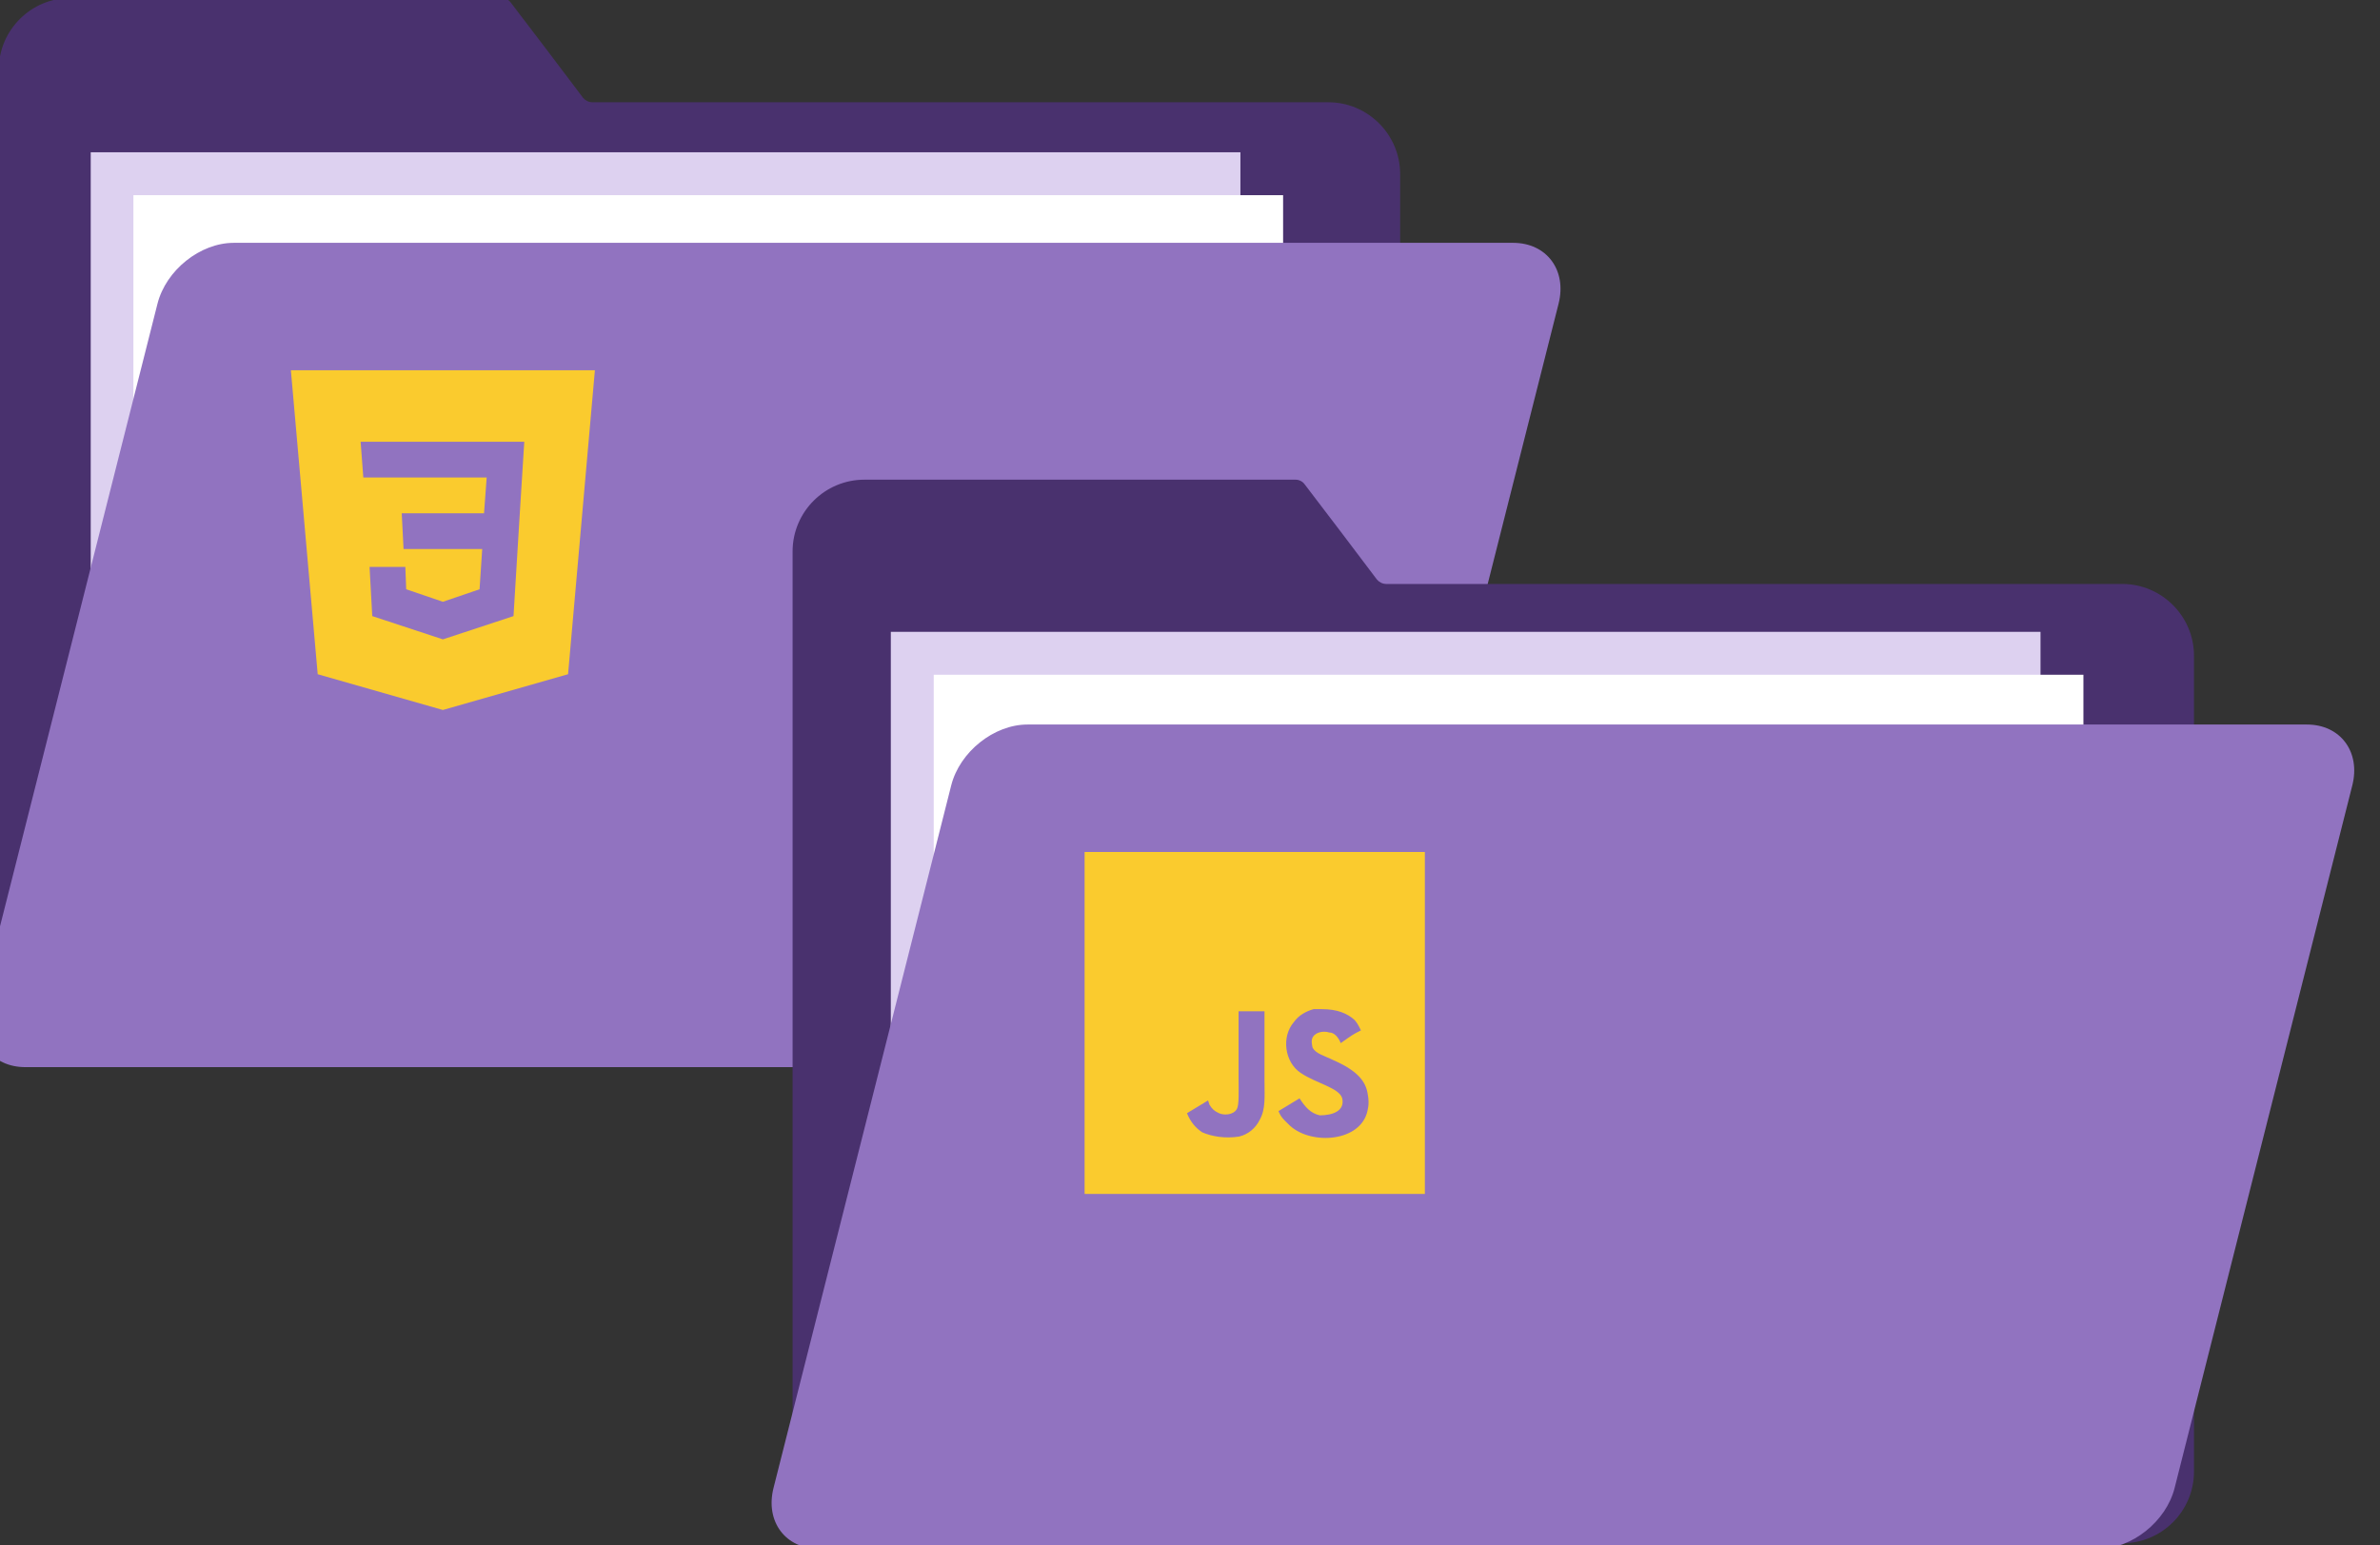
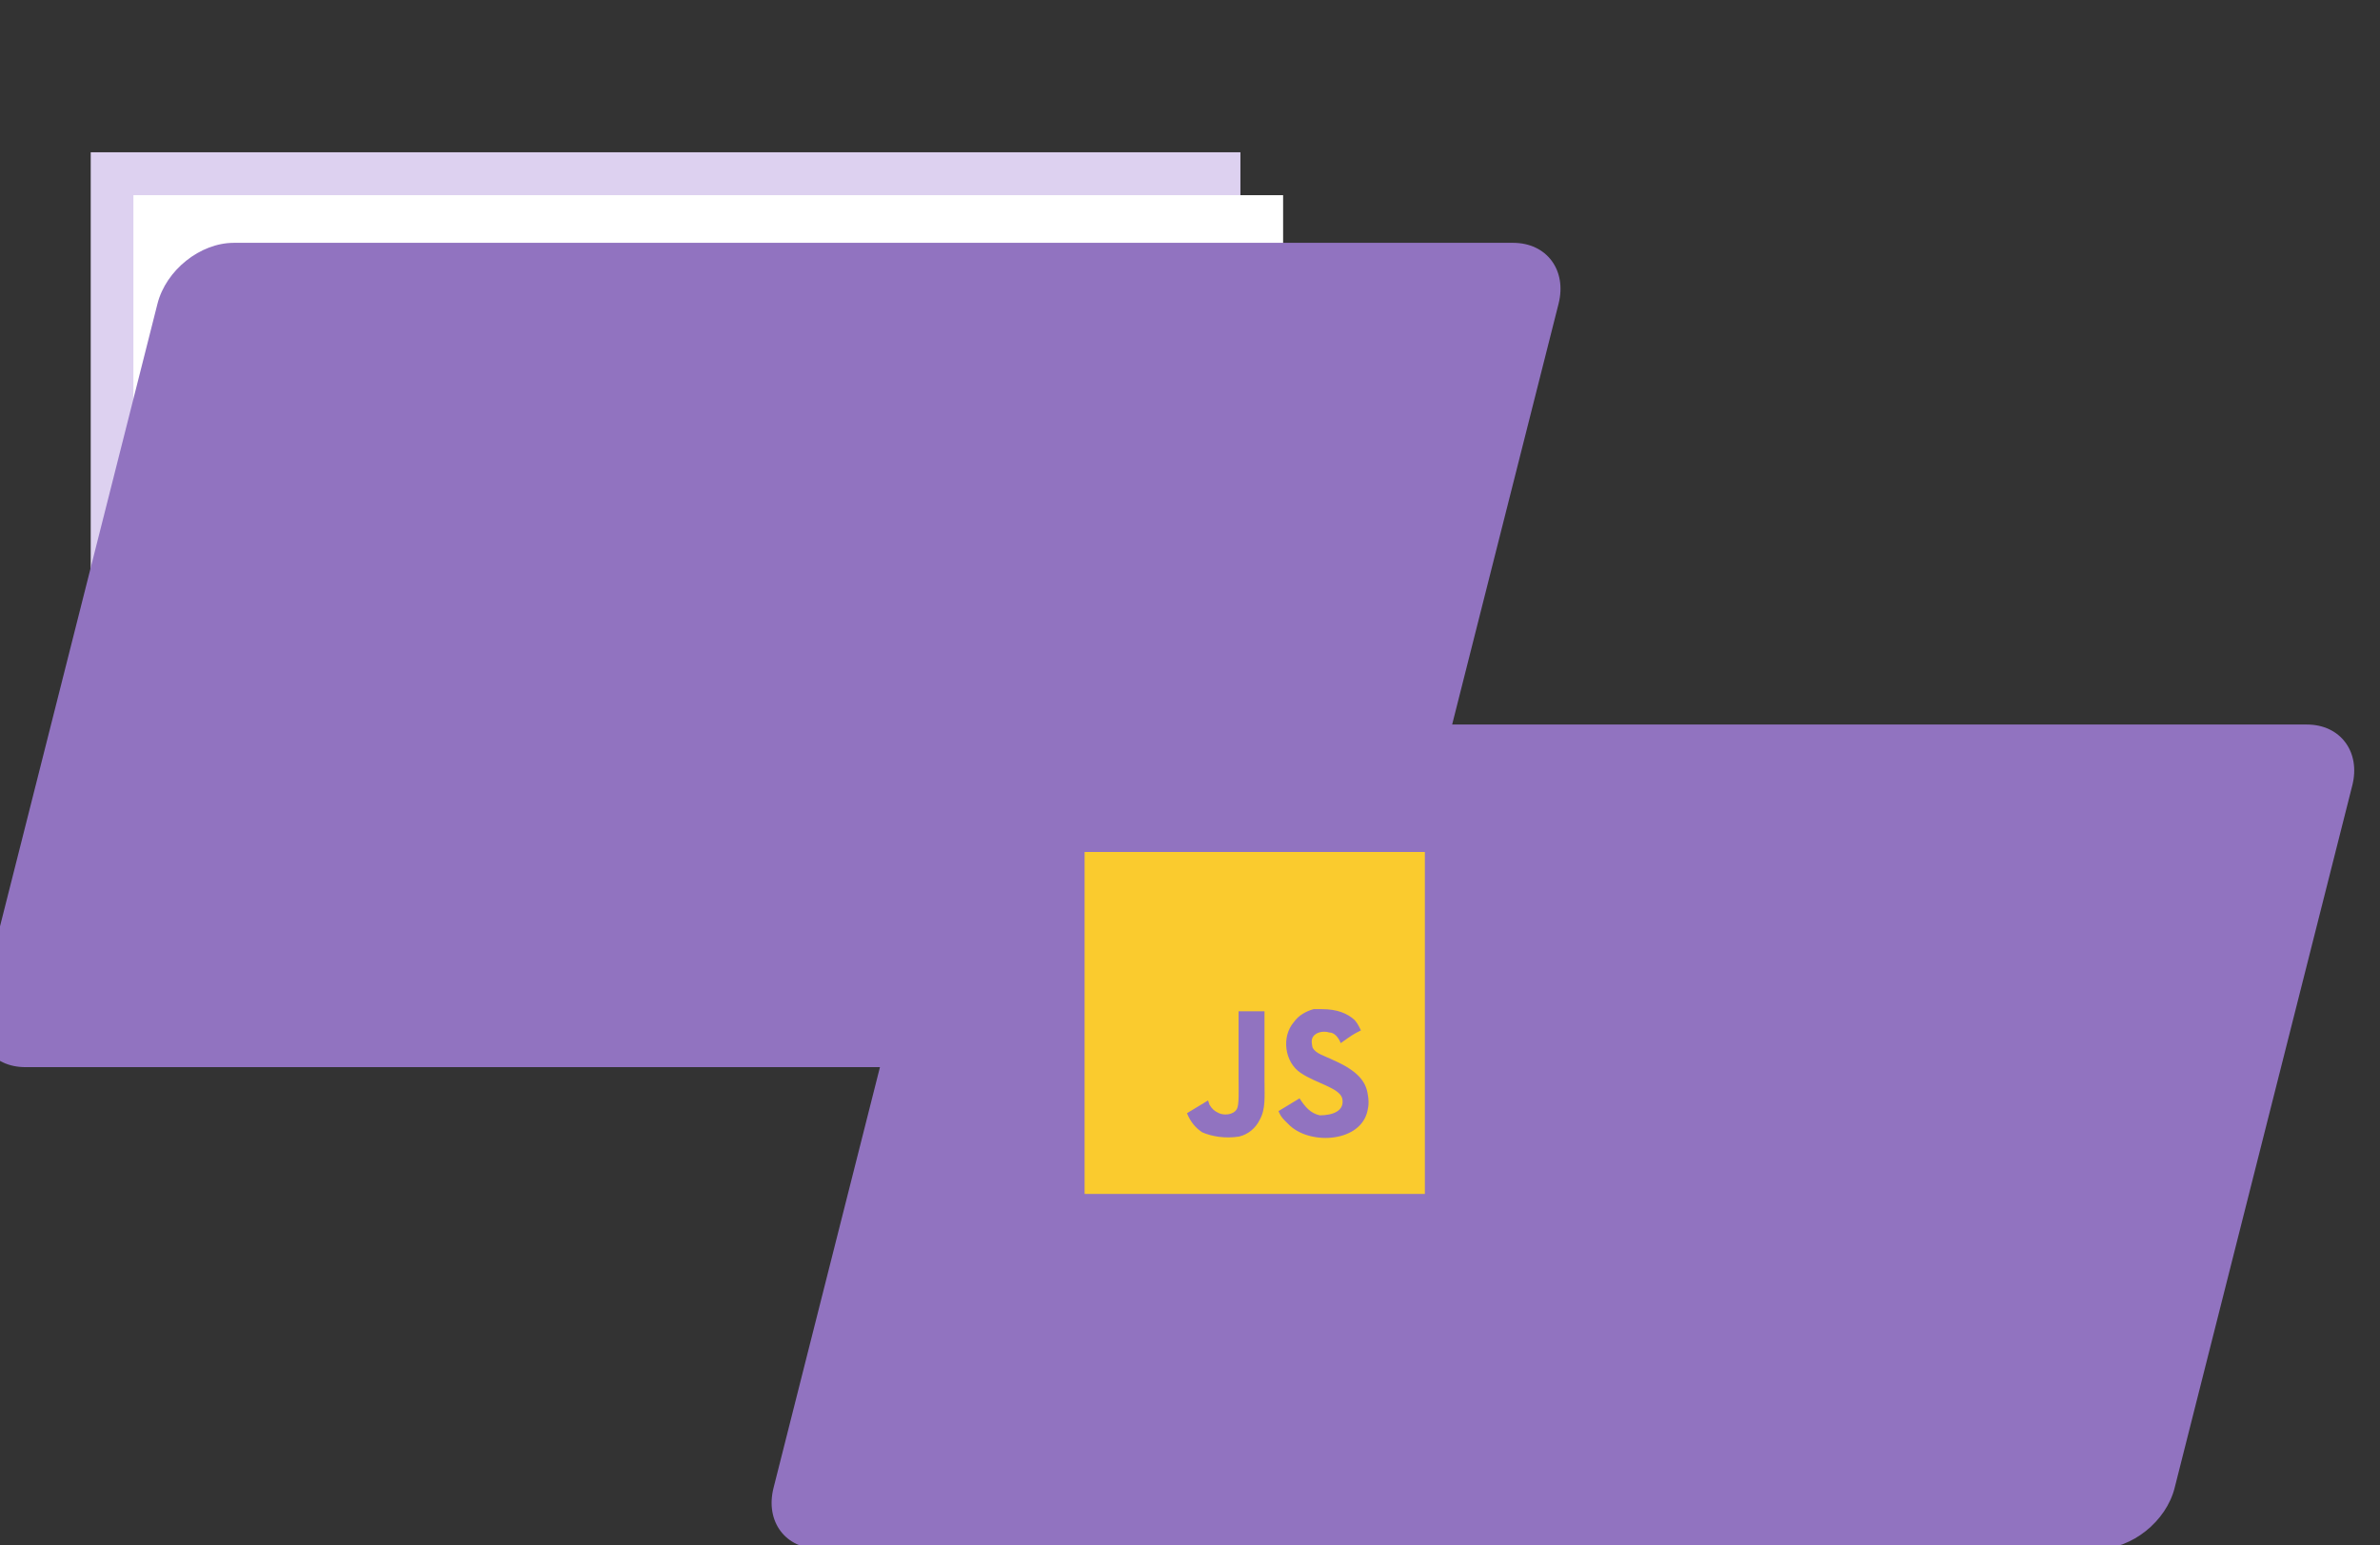
<svg xmlns="http://www.w3.org/2000/svg" width="100%" height="100%" viewBox="0 0 924 600" version="1.1" xml:space="preserve" style="fill-rule:evenodd;clip-rule:evenodd;stroke-linejoin:round;stroke-miterlimit:2;">
  <rect x="0" y="0" width="924" height="600" fill="#333333" stroke="none" />
  <g transform="matrix(1,0,0,1,-3925.58,-7866.66)">
    <g transform="matrix(8.246,0,0,8.246,-28414.6,-57002.6)">
      <g transform="matrix(1,0,0,1,387.065,6580.52)">
-         <path d="M3600.78,1294.43C3600.78,1292.57 3599.26,1291.05 3597.4,1291.05L3562.75,1291.05C3562.58,1291.05 3562.42,1290.97 3562.31,1290.84C3561.7,1290.02 3559.53,1287.17 3558.91,1286.36C3558.81,1286.22 3558.65,1286.14 3558.48,1286.14C3556.05,1286.14 3538.18,1286.14 3538.18,1286.14C3536.32,1286.14 3534.8,1287.65 3534.8,1289.52L3534.8,1332.84C3534.8,1334.71 3536.32,1336.22 3538.18,1336.22L3597.4,1336.22C3599.26,1336.22 3600.78,1334.71 3600.78,1332.84L3600.78,1294.43Z" style="fill:rgb(73,49,110);fill-rule:nonzero;" />
-       </g>
+         </g>
      <g transform="matrix(-0.786,0,0,1.056,4084.69,7621.1)">
        <rect x="132.781" y="239.417" width="68.867" height="38.836" style="fill:rgb(221,209,240);fill-rule:nonzero;" />
      </g>
      <g transform="matrix(-0.786,0,0,1.004,4086.7,7635.57)">
        <rect x="132.781" y="239.417" width="68.867" height="38.836" style="fill:white;fill-rule:nonzero;" />
      </g>
      <g transform="matrix(0.893,0,-0.196,0.775,1025.57,6881.43)">
        <path d="M3608.67,1289.84C3608.67,1287.8 3607.23,1286.14 3605.46,1286.14L3538.01,1286.14C3536.24,1286.14 3534.8,1287.8 3534.8,1289.84L3534.8,1332.52C3534.8,1334.56 3536.24,1336.22 3538.01,1336.22L3605.46,1336.22C3607.23,1336.22 3608.67,1334.56 3608.67,1332.52L3608.67,1289.84Z" style="fill:rgb(145,115,192);fill-rule:nonzero;" />
      </g>
      <g transform="matrix(0.421,0,0,0.421,3932.25,7881.66)">
-         <path d="M42,6L39,40L25,44L11,40L8,6L42,6ZM16.801,28L17.102,33.5L25,36.102L32.898,33.5L33.602,22L34.102,14L15.801,14L16.102,18L29.898,18L29.602,22L20.398,22L20.602,26L29.398,26L29.102,30.5L25,31.898L20.898,30.5L20.801,28L16.801,28Z" style="fill:rgb(250,203,46);fill-rule:nonzero;" />
-       </g>
+         </g>
      <g transform="matrix(1,0,0,1,424.44,6603.2)">
-         <path d="M3600.78,1294.43C3600.78,1292.57 3599.26,1291.05 3597.4,1291.05L3562.75,1291.05C3562.58,1291.05 3562.42,1290.97 3562.31,1290.84C3561.7,1290.02 3559.53,1287.17 3558.91,1286.36C3558.81,1286.22 3558.65,1286.14 3558.48,1286.14C3556.05,1286.14 3538.18,1286.14 3538.18,1286.14C3536.32,1286.14 3534.8,1287.65 3534.8,1289.52L3534.8,1332.84C3534.8,1334.71 3536.32,1336.22 3538.18,1336.22L3597.4,1336.22C3599.26,1336.22 3600.78,1334.71 3600.78,1332.84L3600.78,1294.43Z" style="fill:rgb(73,49,110);fill-rule:nonzero;" />
-       </g>
+         </g>
      <g transform="matrix(-0.786,0,0,1.056,4122.36,7643.68)">
-         <rect x="132.781" y="239.417" width="68.867" height="38.836" style="fill:rgb(221,209,240);fill-rule:nonzero;" />
-       </g>
+         </g>
      <g transform="matrix(-0.786,0,0,1.004,4124.38,7658.15)">
-         <rect x="132.781" y="239.417" width="68.867" height="38.836" style="fill:white;fill-rule:nonzero;" />
-       </g>
+         </g>
      <g transform="matrix(0.893,0,-0.196,0.775,1062.94,6904.11)">
        <path d="M3608.67,1289.84C3608.67,1287.8 3607.23,1286.14 3605.46,1286.14L3538.01,1286.14C3536.24,1286.14 3534.8,1287.8 3534.8,1289.84L3534.8,1332.52C3534.8,1334.56 3536.24,1336.22 3538.01,1336.22L3605.46,1336.22C3607.23,1336.22 3608.67,1334.56 3608.67,1332.52L3608.67,1289.84Z" style="fill:rgb(145,115,192);fill-rule:nonzero;" />
      </g>
      <g transform="matrix(1,0,0,1,379.458,6582.36)">
        <path d="M3609.55,1324.51L3593.53,1324.51L3593.53,1340.61L3609.55,1340.61L3609.55,1324.51ZM3605.24,1334.31C3606.38,1334.81 3606.77,1335.31 3606.86,1335.91C3606.96,1336.41 3606.84,1336.71 3606.82,1336.81C3606.4,1338.21 3604.05,1338.31 3603.11,1337.31C3602.91,1337.11 3602.78,1337.01 3602.66,1336.71C3603.16,1336.41 3603.16,1336.41 3603.65,1336.11C3603.91,1336.51 3604.16,1336.81 3604.6,1336.91C3605.2,1336.91 3605.79,1336.71 3605.66,1336.11C3605.52,1335.61 3604.44,1335.41 3603.7,1334.91C3602.95,1334.41 3602.78,1333.21 3603.39,1332.51C3603.6,1332.21 3603.95,1332.01 3604.31,1331.91L3604.7,1331.91C3605.43,1331.91 3605.89,1332.11 3606.23,1332.41C3606.32,1332.51 3606.4,1332.61 3606.54,1332.91C3606.15,1333.11 3606.15,1333.11 3605.59,1333.51C3605.47,1333.21 3605.27,1333.01 3605.06,1333.01C3604.74,1332.91 3604.33,1333.01 3604.24,1333.31C3604.21,1333.41 3604.22,1333.51 3604.26,1333.71C3604.4,1334.01 3604.84,1334.11 3605.24,1334.31ZM3601.78,1337.11C3601.59,1337.51 3601.23,1337.81 3600.8,1337.91C3600.15,1338.01 3599.53,1337.91 3599.07,1337.71C3598.76,1337.51 3598.51,1337.21 3598.35,1336.81L3599.34,1336.21C3599.35,1336.21 3599.37,1336.31 3599.41,1336.41C3599.53,1336.61 3599.64,1336.71 3599.86,1336.81C3600.07,1336.91 3600.53,1336.91 3600.7,1336.61C3600.81,1336.41 3600.78,1335.81 3600.78,1335.11L3600.78,1332.01L3602,1332.01L3602,1335.31C3602,1336.01 3602.06,1336.61 3601.78,1337.11Z" style="fill:rgb(250,203,46);fill-rule:nonzero;" />
      </g>
    </g>
  </g>
</svg>